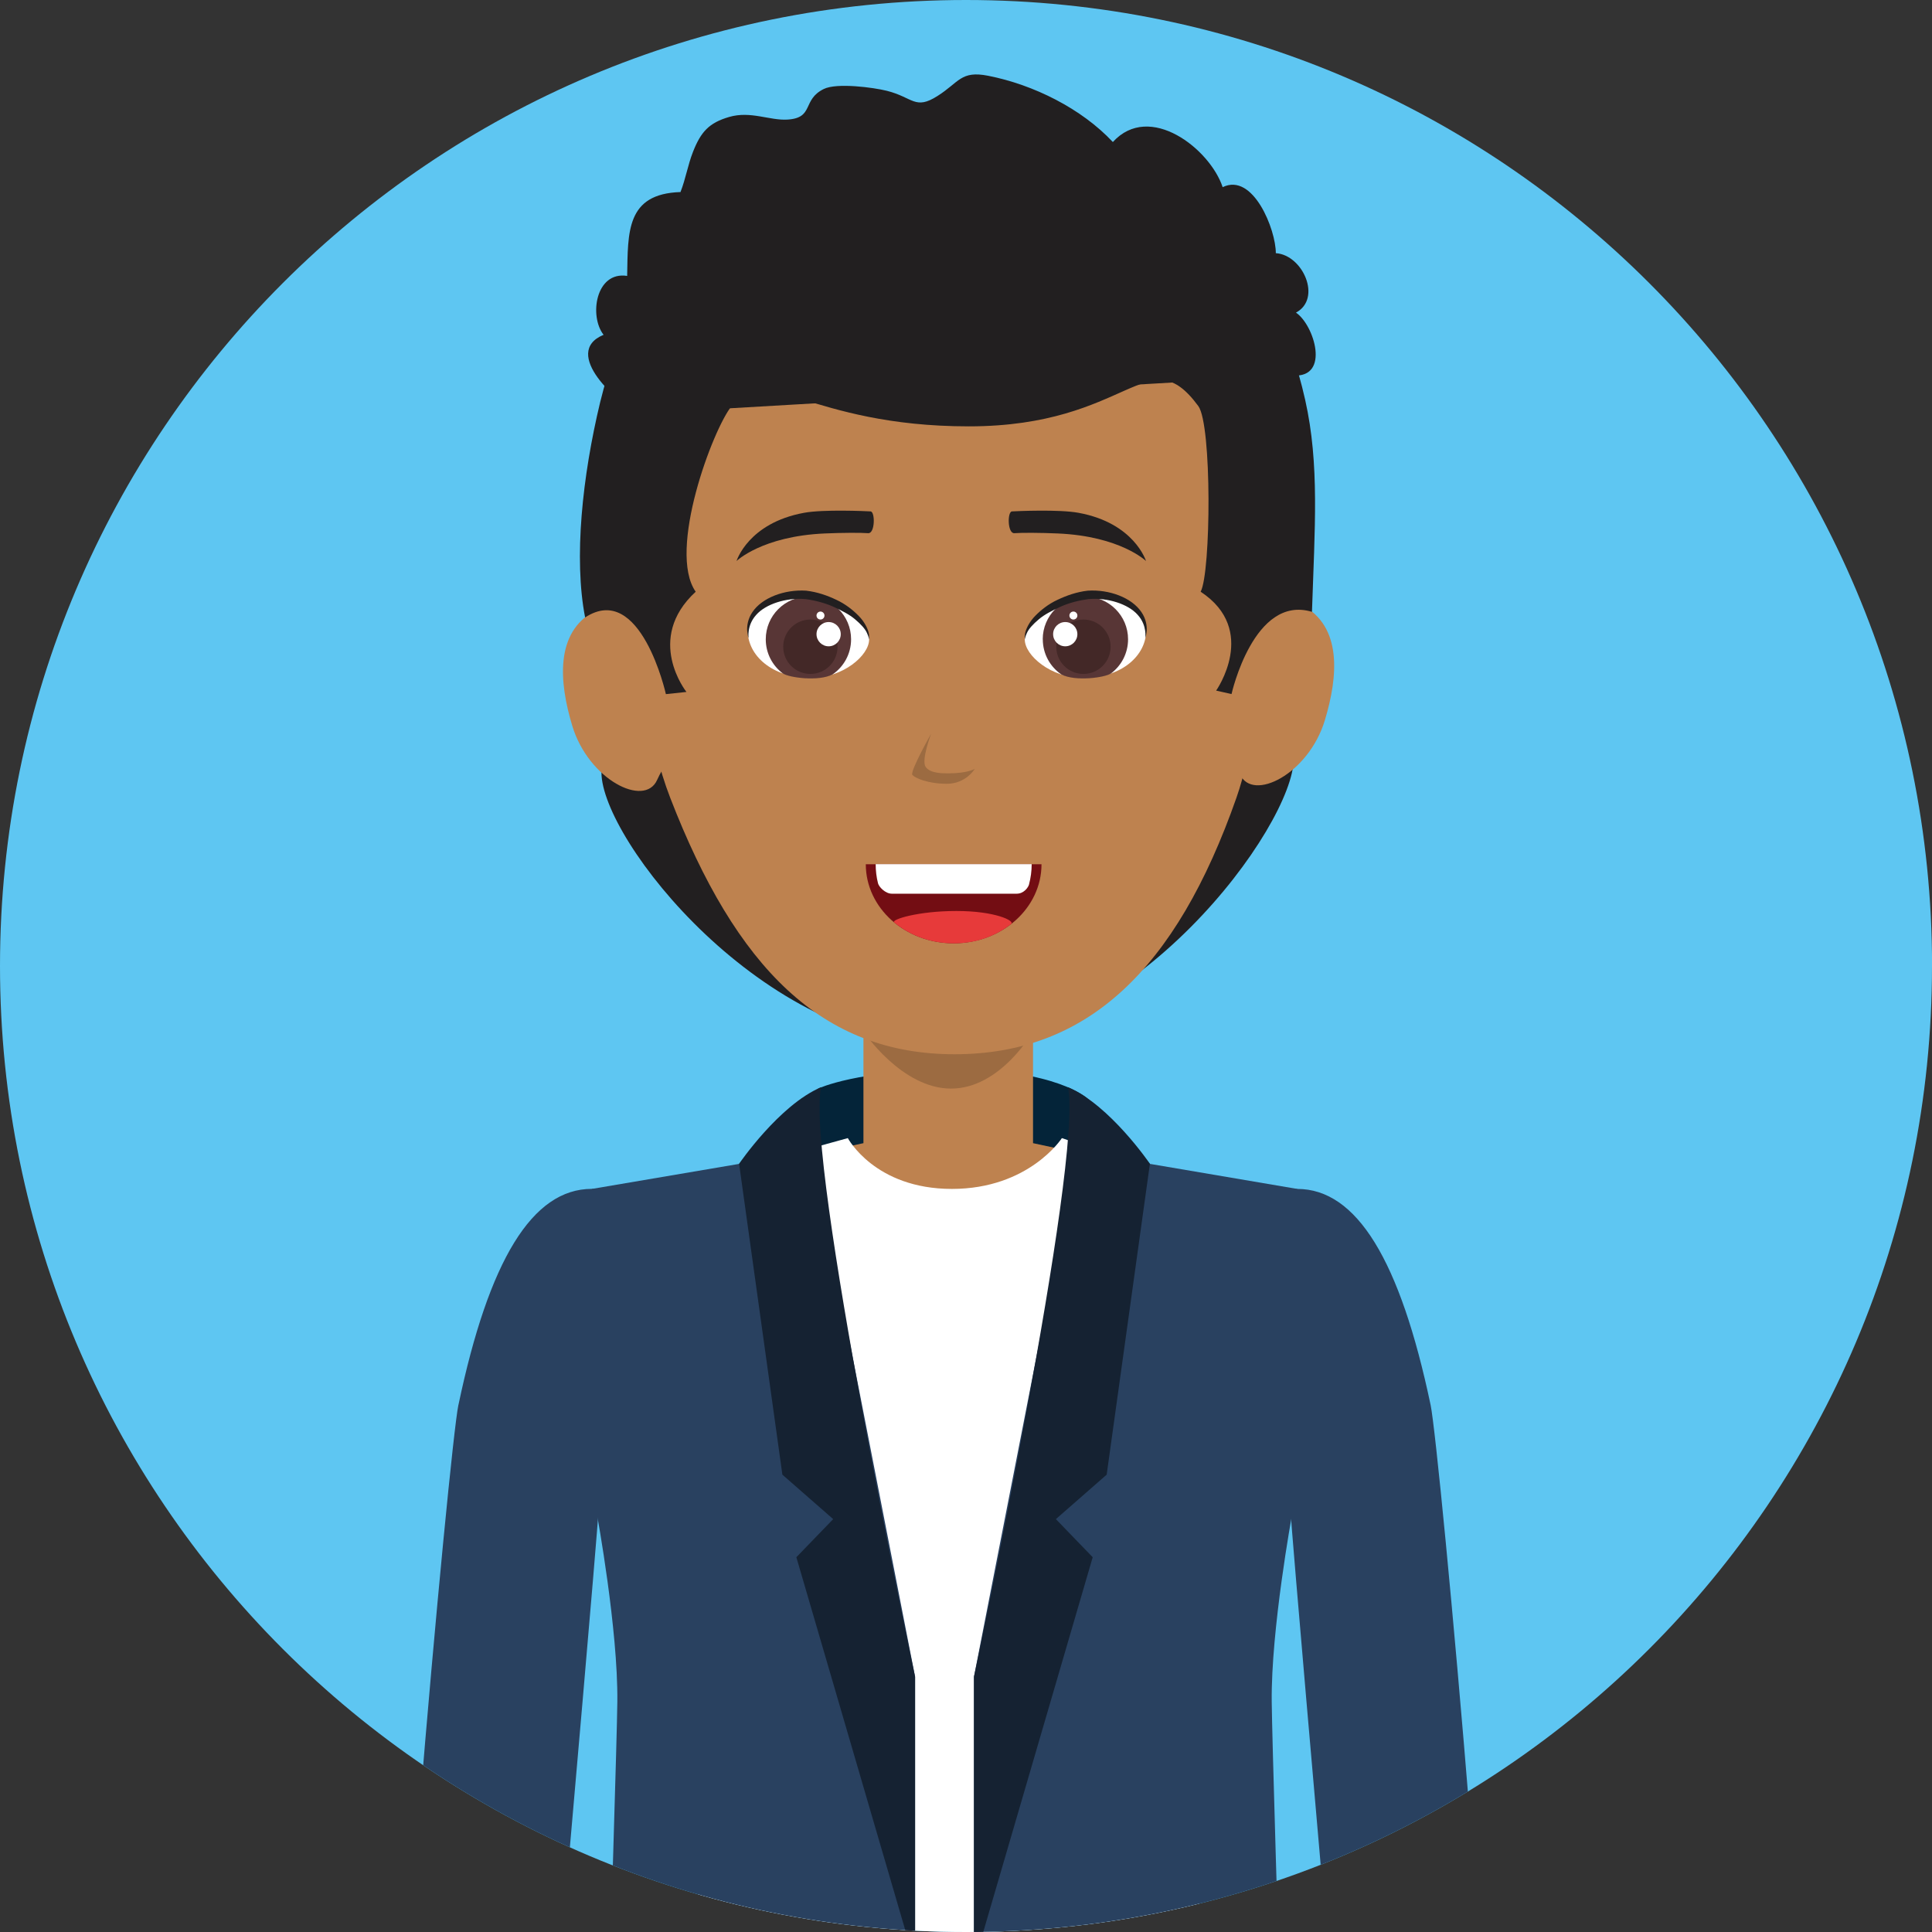
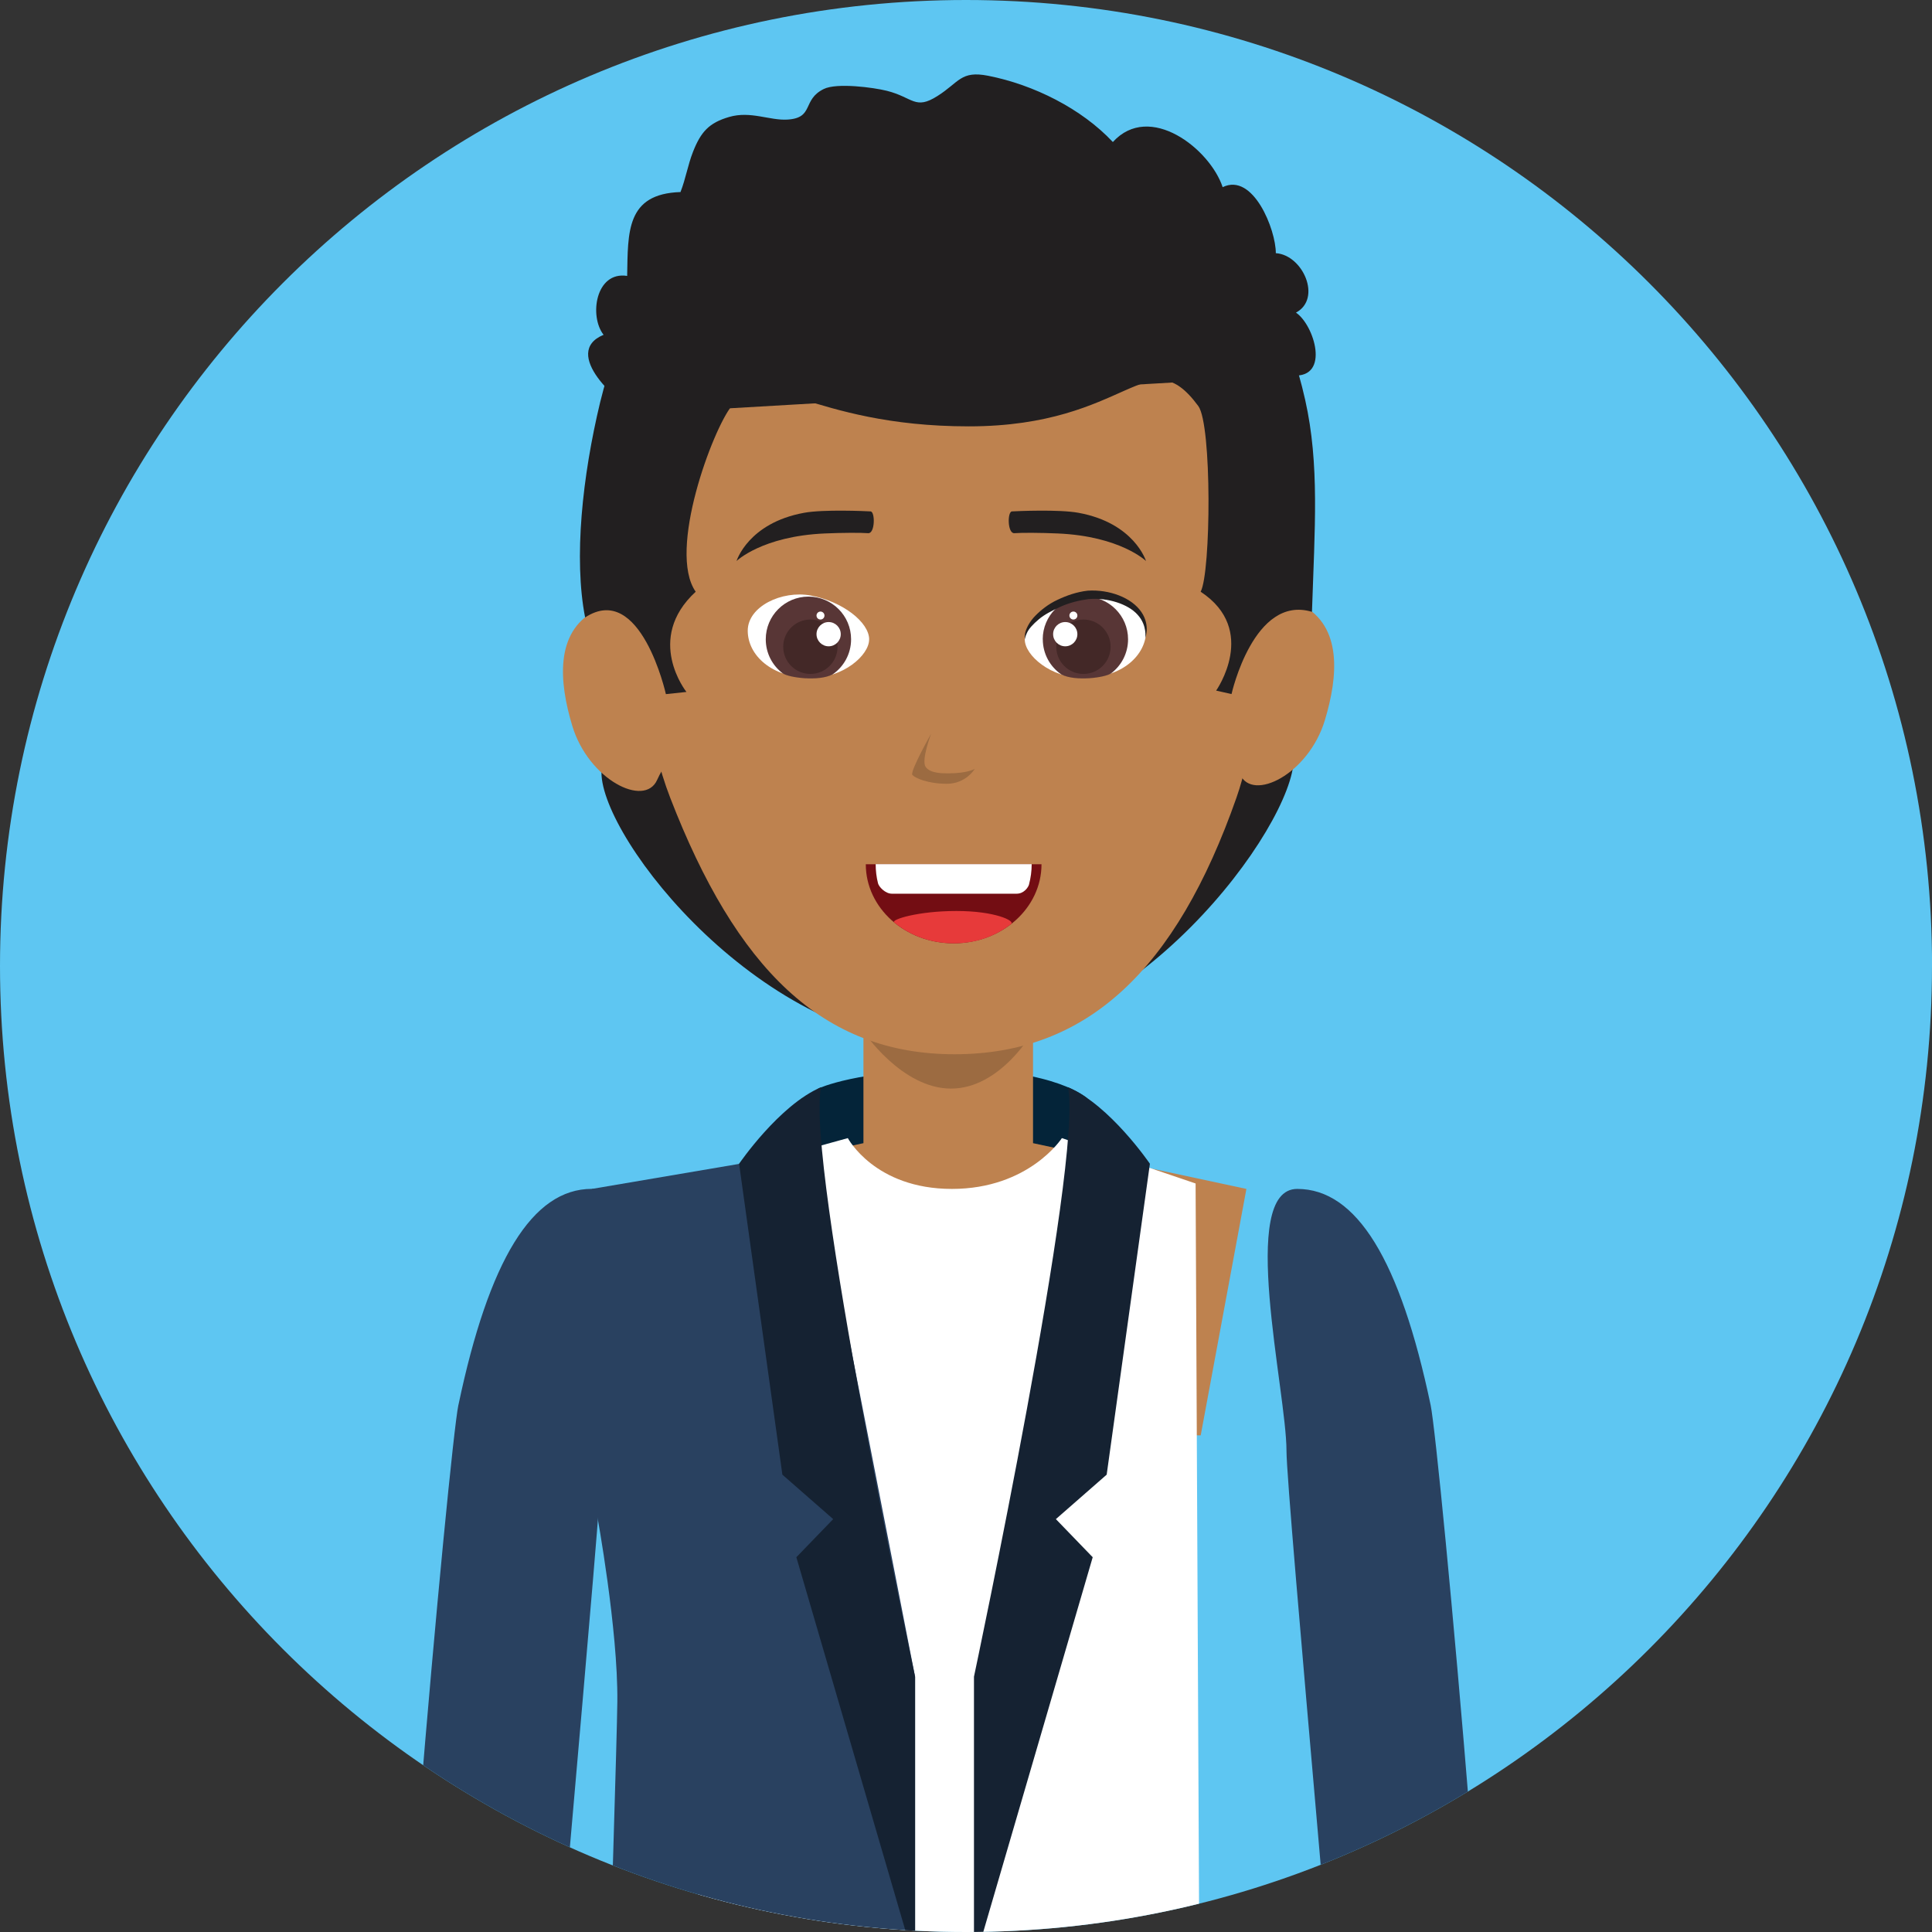
<svg xmlns="http://www.w3.org/2000/svg" id="Capa_1" data-name="Capa 1" viewBox="0 0 344.16 344.16">
  <rect x="0" y="0" width="344.16" height="344.16" fill="#333333" stroke="none" />
  <defs>
    <clipPath id="clippath">
      <path d="M344.16,172.08c0,95.04-77.04,172.08-172.09,172.08S0,267.12,0,172.08,77.04,0,172.08,0s172.09,77.04,172.09,172.08Z" fill="#5ec6f2" stroke-width="0" />
    </clipPath>
  </defs>
  <path d="M344.16,172.08c0,95.04-77.04,172.08-172.09,172.08S0,267.12,0,172.08,77.04,0,172.08,0s172.09,77.04,172.09,172.08Z" fill="#5ec6f2" />
  <g clip-path="url(#clippath)">
    <g>
      <path d="M107.14,137.62c0,11.89,28.69,48.65,61.77,48.65s61.55-39.22,61.55-51.11-26.81-11.52-59.89-11.52-63.43,2.09-63.43,13.98Z" fill="#221f20" stroke-width="0" />
      <path d="M141.24,214.96h52.39v-19.35s-5.54-5.09-23.2-5.09-24.7,3.4-24.7,3.4l-4.49,21.04Z" fill="#042439" stroke-width="0" />
      <polygon points="123.93 255.69 213.89 255.69 222.03 211.79 184.02 203.64 184.02 178.64 153.81 178.64 153.81 203.64 115.79 211.79 123.93 255.69" fill="#be824f" stroke-width="0" />
      <path d="M153.81,183.73s6.78,10.19,15.61,10.19,14.6-10.19,14.6-10.19v-5.09h-30.21v5.09Z" fill="#9c6b41" stroke-width="0" />
      <g>
        <path d="M220.26,142.09c-10.77,30.7-26.63,45.71-50.23,45.71s-38.91-15.34-50.65-45.71c-7.97-20.62-3.86-45.71-3.86-45.71,0-28.97,8.58-60.19,54.51-60.19s54.52,36.2,54.52,64.26c0,0,1.36,25.52-4.29,41.64Z" fill="#be824f" stroke-width="0" />
        <path d="M101.95,129.32c2.9,9.57,12.89,14.62,15.11,9.61,2.16-4.87,6.59-7.55,5.23-15.68-1.35-8.12-11.82-16.89-16.35-14.43-7.08,3.84-6.37,12.64-3.99,20.5Z" fill="#be824f" stroke-width="0" />
        <path d="M236,128.32c-2.9,9.57-12.89,14.61-15.11,9.61-2.15-4.87-6.59-7.55-5.23-15.68,1.35-8.12,11.82-16.88,16.35-14.43,7.09,3.84,6.37,12.64,3.99,20.5Z" fill="#be824f" stroke-width="0" />
        <path d="M219.38,123.64s3.96-17.78,14.33-14.65c.49-14.93,1.37-26.26-1.21-37.76-5.67-25.3-22.46-46.76-62.63-46.76-37.24,0-56.92,22.15-62.96,47.18-3.17,13.18-4.73,27.83-2.68,38.34,9.9-6.48,14.39,13.66,14.39,13.66l3.66-.39s-7.51-9.42,1.65-17.85c-5.09-7.28,3.08-29.03,6.4-33.08,5.69-8.03,13.62,3.62,42.26,3.62s31.86-15.84,40.87-3.62c2.45,3.32,2.26,29.66.42,33.08,10.37,6.82,2.76,17.61,2.76,17.61l2.74.62Z" fill="#221f20" stroke-width="0" />
      </g>
      <path d="M123.93,399.16h89.95l-.9-188.34-23.82-8.08s-5.84,9.05-19.59,9.05-18.54-9.05-18.54-9.05l-25.63,7.07-1.47,189.36Z" fill="#fff" stroke-width="0" />
-       <path d="M193.63,195.61l-20.13,103.08v51.14l5.48,88.37,51.72,2.92s-4.02-125.07-4.16-137.97c-.14-12.9,3.61-33.27,3.61-33.27l.93-58.09-26.24-4.46-11.21-11.72Z" fill="#294160" stroke-width="0" />
      <path d="M190.23,193.68c2.83,12.9-16.73,105-16.73,105v51.14l21.15-72.42-6.56-6.79,9.05-7.92,7.7-55.38s-7.13-10.47-14.6-13.64Z" fill="#152232" stroke-width="0" />
      <path d="M254.84,250.25c1.61,7.64,13.04,132.75,12.29,167.56-2.09,4.09-21.65,11.91-24.03,8.8-3.32-46.91-13.93-160.19-13.93-168.18,0-10.59-8.68-46.64,1.91-46.64s18.33,12.67,23.76,38.47Z" fill="#294160" stroke-width="0" />
      <path d="M142.88,195.61l20.13,103.08v51.14l-5.23,90.45-52.22,3.92s4.27-128.15,4.41-141.05c.14-12.9-3.61-33.27-3.61-33.27l-.93-58.09,26.24-4.46,11.21-11.72Z" fill="#294160" stroke-width="0" />
      <path d="M146.27,193.68c-2.83,12.9,16.74,105,16.74,105v51.14l-21.15-72.42,6.56-6.79-9.05-7.92-7.71-55.38s7.14-10.47,14.61-13.64Z" fill="#152232" stroke-width="0" />
      <path d="M81.66,250.25c-1.61,7.64-13.07,132.57-12.31,167.37,2.09,4.08,21.67,12.09,24.06,8.98,3.31-46.91,13.93-160.19,13.93-168.18,0-10.59,8.69-46.64-1.91-46.64s-18.34,12.67-23.76,38.47Z" fill="#294160" stroke-width="0" />
      <g>
        <path d="M154.82,113.92c0,2.81-4.61,6.84-10.37,6.84-7.03,0-11.25-4.08-11.25-8.41s6.08-7.22,11.21-6.27c5.66,1.05,10.42,4.75,10.42,7.83Z" fill="#fff" stroke-width="0" />
        <path d="M151.61,113.88c0,2.61-1.32,4.92-3.33,6.28-2.55,1.27-7.67.55-8.81-.18-1.86-1.39-3.06-3.6-3.06-6.1,0-4.19,3.4-7.6,7.6-7.6s7.6,3.4,7.6,7.6Z" fill="#583636" stroke-width="0" />
-         <path d="M133.31,113.6s-.14-.45-.21-1.26c-.05-.82.1-2.1.95-3.33,1.7-2.52,5.67-4.04,9.56-3.79,1.97.23,3.75.85,5.38,1.63,1.62.75,2.95,1.82,3.95,2.84,1.01,1.01,1.56,2.14,1.78,2.94.2.82.07,1.29.09,1.29,0,0-.05-.48-.38-1.18-.32-.72-1.08-1.55-2.09-2.4-1.01-.87-2.41-1.58-3.91-2.27-1.5-.67-3.28-1.13-4.95-1.35-3.41-.3-7.08.88-8.77,2.81-1.78,1.97-1.29,4.14-1.39,4.07Z" fill="#221f20" stroke-width="0" />
        <path d="M149.2,115.21c0,2.68-2.17,4.84-4.84,4.84s-4.84-2.16-4.84-4.84,2.17-4.85,4.84-4.85,4.84,2.17,4.84,4.85Z" fill="#432827" stroke-width="0" />
        <path d="M145.45,112.97c0,1.19.97,2.16,2.16,2.16s2.16-.97,2.16-2.16-.97-2.16-2.16-2.16-2.16.97-2.16,2.16Z" fill="#fff" stroke-width="0" />
        <path d="M146.87,109.65c0,.39-.31.71-.71.71s-.71-.31-.71-.71.33-.71.71-.71.71.32.71.71Z" fill="#fff" stroke-width="0" />
      </g>
      <g>
        <path d="M182.55,113.92c0,2.81,4.62,6.84,10.37,6.84,7.02,0,11.25-4.08,11.25-8.41s-6.08-7.22-11.21-6.27c-5.66,1.05-10.42,4.75-10.42,7.83Z" fill="#fff" stroke-width="0" />
        <path d="M185.76,113.88c0,2.61,1.32,4.92,3.33,6.28,2.54,1.27,7.67.55,8.8-.18,1.86-1.39,3.06-3.6,3.06-6.1,0-4.19-3.41-7.6-7.6-7.6s-7.6,3.4-7.6,7.6Z" fill="#583636" stroke-width="0" />
        <path d="M204.06,113.6c-.1.07.38-2.1-1.39-4.07-1.69-1.93-5.37-3.11-8.77-2.81-1.68.22-3.46.67-4.96,1.35-1.5.69-2.9,1.4-3.91,2.27-1.01.85-1.77,1.68-2.09,2.4-.34.7-.38,1.18-.38,1.18.03,0-.1-.47.09-1.29.22-.8.77-1.92,1.78-2.94,1-1.02,2.33-2.09,3.95-2.84,1.63-.77,3.4-1.4,5.38-1.63,3.89-.25,7.86,1.27,9.56,3.8.85,1.22,1,2.5.95,3.32-.08.81-.21,1.26-.21,1.26Z" fill="#221f20" stroke-width="0" />
        <path d="M188.16,115.21c0,2.68,2.17,4.84,4.84,4.84s4.84-2.16,4.84-4.84-2.17-4.85-4.84-4.85-4.84,2.17-4.84,4.85Z" fill="#432827" stroke-width="0" />
        <path d="M191.92,112.97c0,1.19-.97,2.16-2.16,2.16s-2.16-.97-2.16-2.16.97-2.16,2.16-2.16,2.16.97,2.16,2.16Z" fill="#fff" stroke-width="0" />
        <path d="M190.5,109.65c0,.39.32.71.71.71s.71-.31.71-.71-.32-.71-.71-.71-.71.32-.71.71Z" fill="#fff" stroke-width="0" />
      </g>
      <path d="M173.63,136.98s-1.56,2.64-4.95,2.64-5.65-1.01-6.15-1.57c-.5-.56,3.34-7.36,3.34-7.36,0,0-1.8,4.75-.98,5.92.81,1.18,3.01,1.15,4.07,1.15,3.4,0,4.68-.79,4.68-.79Z" fill="#9c6b41" stroke-width="0" />
      <path d="M185.53,153.95c0,7.79-7.01,14.09-15.65,14.09s-15.65-6.3-15.65-14.09h31.3Z" fill="#730d13" stroke-width="0" />
      <path d="M159.28,164.31c2.79,2.31,6.5,3.73,10.6,3.73s7.49-1.3,10.24-3.44c.73-.57-2.87-2.32-9.73-2.32s-11.69,1.53-11.1,2.03Z" fill="#e73a3a" stroke-width="0" />
      <path d="M183.31,157.53c.3-1.14.47-2.35.47-3.59h-27.79c0,1.18.14,2.33.42,3.42.16.63,1.3,1.84,2.46,1.84h22.24c1.27,0,2.06-1.1,2.21-1.68Z" fill="#fff" stroke-width="0" />
      <path d="M131.2,99.94s4.55-4.42,15.7-4.91c3.17-.14,6.48-.15,7.74-.05,1.26.11,1.27-3.84.44-3.88-.84-.05-8.4-.39-11.85.25-9.97,1.82-12.03,8.6-12.03,8.6Z" fill="#221f20" stroke-width="0" />
      <path d="M204.15,99.94s-4.55-4.42-15.7-4.91c-3.17-.14-6.48-.15-7.74-.05-1.26.11-1.28-3.84-.44-3.88.84-.05,8.4-.39,11.85.25,9.97,1.82,12.03,8.6,12.03,8.6Z" fill="#221f20" stroke-width="0" />
      <path d="M230.36,66.89c6.65.43,3.75-9.01.5-11.2,4.67-2.5,1.23-10.28-3.59-10.59.02-4.16-4.03-14.42-9.47-11.76-2.25-6.8-13-15.25-19.56-8.04-5.58-5.96-14.12-10.21-22.2-11.8-4.9-.97-5.16,1.15-9.04,3.6-4.01,2.55-4.33.25-9.04-.93-2.36-.59-8.89-1.46-11.21-.32-3.92,1.92-1.67,5.15-6.46,5.45-3.17.2-6.57-1.58-10.39-.47-3.62,1.05-5.05,2.67-6.45,6.21-.94,2.4-1.29,4.77-2.23,7.17-9.7.31-9.35,7.14-9.5,14.94-5.61-.87-6.81,7.16-4.2,10.49-7.66,3.19,2.69,12.47,6.53,14.02" fill="#221f20" stroke-width="0" />
    </g>
  </g>
</svg>